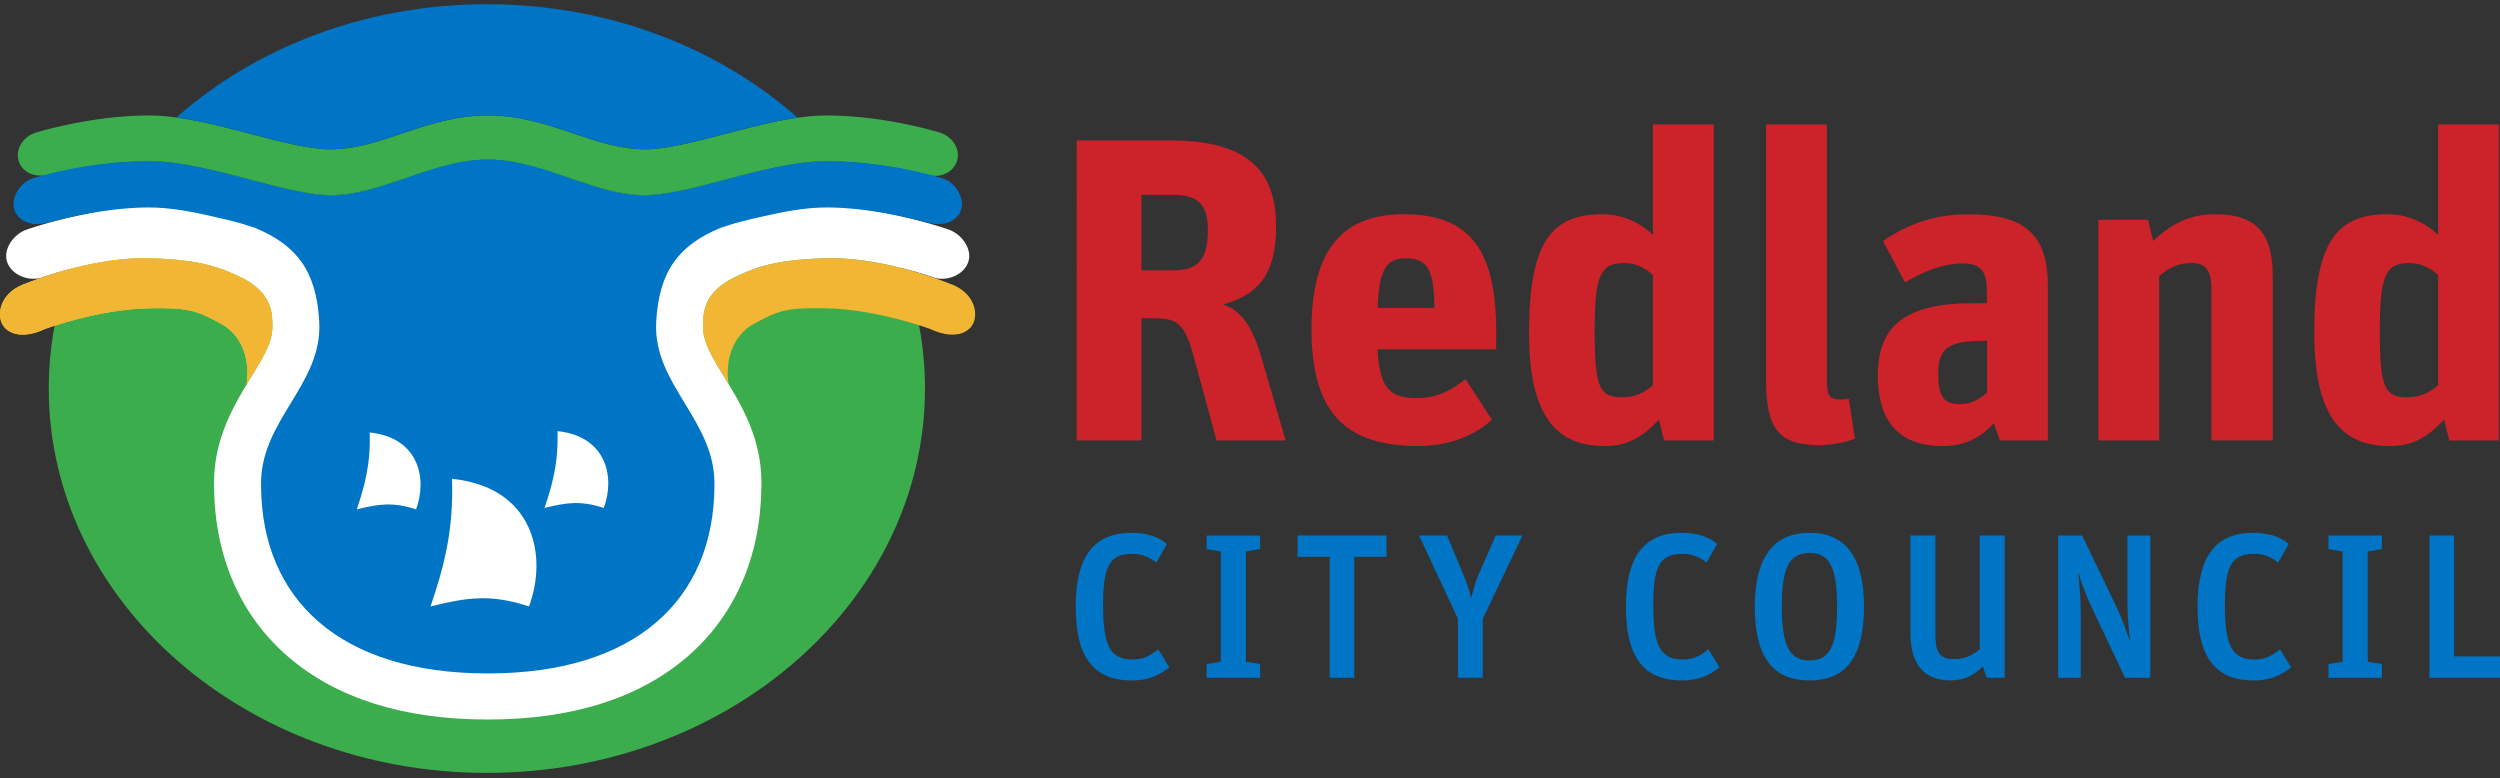
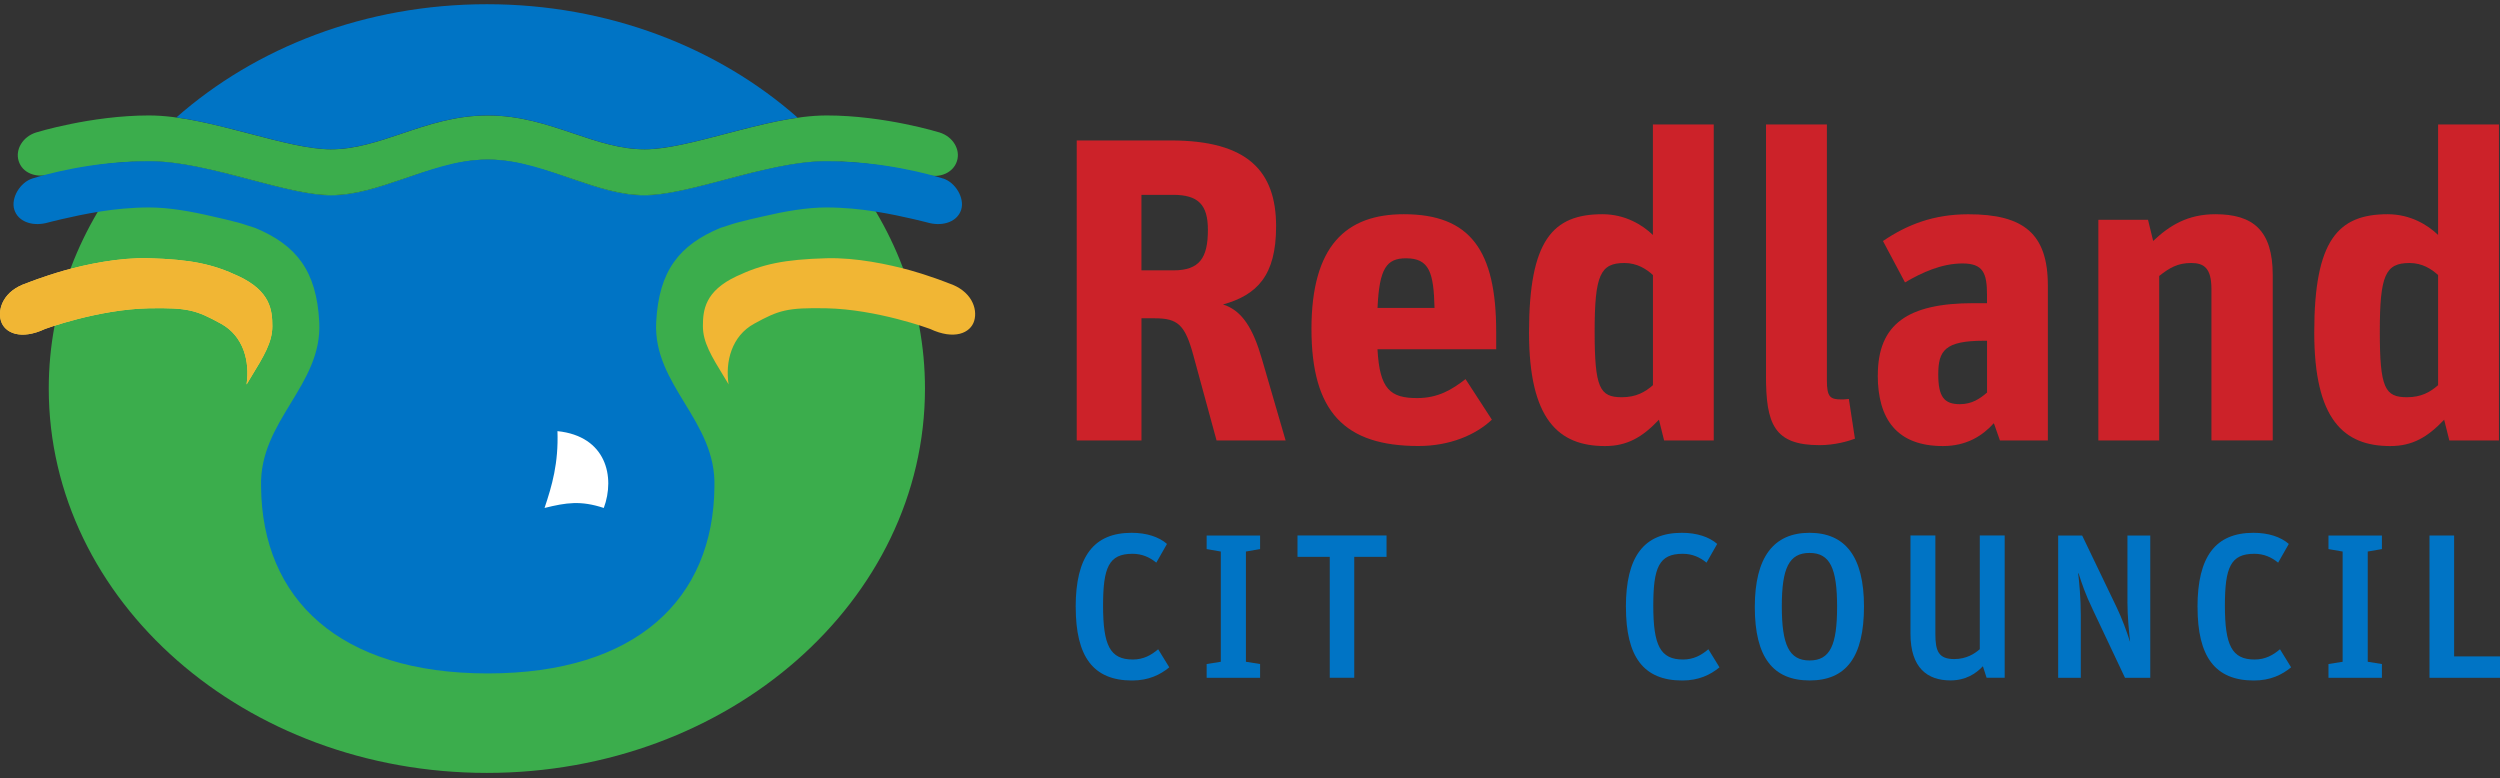
<svg xmlns="http://www.w3.org/2000/svg" id="Layer_1" version="1.1" viewBox="0 0 1960 610">
  <rect x="0" y="0" width="1960" height="610" fill="#333333" stroke="none" />
  <path d="M648.14,126.406c-15.667,0-32.669,2.984-49.946,6.989-6.754,1.492-13.547,3.102-20.34,4.908-4.947,1.296-9.855,2.631-14.685,3.966-21.792,5.654-42.093,10.68-57.642,10.68-19.004,0-36.791-5.968-55.56-12.29-9.66-3.259-19.476-6.557-29.764-9.149-12.368-3.691-24.658-6.4-37.655-6.4h-.275c-12.997,0-25.287,2.709-37.656,6.4-10.287,2.592-20.104,5.929-29.763,9.149-18.808,6.361-36.517,12.29-55.561,12.29-15.51,0-35.849-5.026-57.602-10.68-4.83-1.335-9.738-2.67-14.646-3.966-6.754-1.806-13.586-3.455-20.34-4.908-17.277-4.005-34.318-6.989-49.946-6.989-4.123,0-8.206.117-12.251.314-41.66,49.867-66.28,111.396-66.28,177.912,0,166.446,153.803,301.324,343.496,301.324s343.457-134.877,343.457-301.324c0-66.555-24.62-128.124-66.32-177.992-3.534-.157-7.107-.235-10.719-.235Z" style="fill: #3bad4c; fill-rule: evenodd;" />
  <path d="M382.587,125.109c12.997,0,25.326,2.71,37.656,6.4,10.287,2.592,20.104,5.93,29.763,9.149,18.769,6.361,36.556,12.29,55.561,12.29,15.549,0,35.849-5.026,57.641-10.68,4.83-1.335,9.738-2.67,14.686-3.966,6.753-1.806,13.546-3.455,20.339-4.908,17.277-4.005,34.279-6.989,49.946-6.989,27.25,0,53.676,4.83,70.403,8.678,4.83,1.06,7.657,1.806,7.657,1.806,10.405,3.259,21.203-1.492,24.03-10.641,2.867-9.11-3.219-19.122-13.625-22.381,0,0-43.035-13.351-88.465-13.351-24.423,0-52.184,7.264-79.081,14.332-23.991,6.283-46.608,12.212-63.531,12.212-19.005,0-36.792-5.969-55.561-12.29-20.772-7.029-42.289-14.254-67.419-14.254h-.275c-25.13,0-46.647,7.225-67.419,14.254-18.808,6.321-36.517,12.29-55.561,12.29-16.884,0-39.54-5.929-63.492-12.212-26.897-7.068-54.658-14.332-79.081-14.332-45.43,0-88.504,13.351-88.504,13.351-10.405,3.298-16.452,13.311-13.625,22.381,2.866,9.149,12.918,13.311,24.07,10.641,0,0,2.788-.746,7.617-1.806,16.766-3.848,43.153-8.678,70.442-8.678,15.667,0,32.669,2.984,49.946,6.989,6.754,1.492,13.586,3.102,20.34,4.908,4.947,1.296,9.816,2.631,14.646,3.966,21.753,5.654,42.132,10.68,57.602,10.68,19.044,0,36.753-5.968,55.561-12.29,9.659-3.259,19.476-6.557,29.763-9.149,12.369-3.69,24.659-6.4,37.656-6.4h.314Z" style="fill: #3bad4c;" />
-   <path d="M743.673,179.964s-50.378-17.905-95.808-17.905c-24.384,0-52.184,6.361-79.042,13.861-23.991,6.675-46.608,14.332-63.531,14.332-19.005,0-36.753-6.361-55.522-13.036-20.693-7.421-42.132-15.078-67.144-15.157h-.549c-25.013.079-46.452,7.736-67.105,15.157-18.808,6.714-36.517,13.036-55.561,13.036-16.884,0-39.54-7.657-63.492-14.332-26.897-7.5-54.658-13.861-79.081-13.861-45.431,0-95.848,17.905-95.848,17.905-10.366,3.534-18.416,15.157-15.588,24.816,2.866,9.699,14.725,15.628,25.876,13.272,0,0,45.705-16.767,85.56-15.589,32.904.943,50.024,4.555,70.246,14.058,25.012,11.701,26.504,26.661,26.504,39.226s-6.597,23.324-17.041,40.443c-12.84,21.086-28.743,47.119-28.743,82.222v3.102c.55,55.051,20.733,101.266,58.349,133.582,37.852,32.512,90.429,49.003,156.238,49.003s118.346-16.531,156.198-49.003c37.616-32.316,57.76-78.531,58.349-133.582,0-1.06.039-2.081.039-3.102,0-35.103-15.903-61.175-28.743-82.222-10.483-17.119-17.041-27.917-17.041-40.443s1.492-27.525,26.504-39.226c20.183-9.503,37.342-13.115,70.207-14.058,39.815-1.178,85.599,15.589,85.599,15.589,11.112,2.317,22.97-3.573,25.798-13.272,2.866-9.62-5.223-21.282-15.589-24.816h-.039Z" style="fill: #fff; fill-rule: evenodd;" />
  <path d="M739.236,139.913c-9.62-2.945-45.941-13.507-91.371-13.507-24.384,0-52.184,7.342-79.042,14.449-23.991,6.322-46.608,12.33-63.531,12.33-19.005,0-36.753-6.047-55.522-12.408-20.693-7.068-42.132-15.589-67.144-15.667h-.549c-25.013.078-46.452,8.638-67.105,15.667-18.808,6.361-36.517,12.408-55.561,12.408-16.884,0-39.54-6.008-63.492-12.33-26.897-7.107-54.658-14.449-79.081-14.449-45.431,0-81.712,10.523-91.371,13.507-9.62,2.945-17.12,15.274-14.253,24.462,2.866,9.188,13.547,13.076,24.698,10.523,0,0,7.382-1.924,12.251-3.023,16.766-3.848,41.425-9.227,68.715-9.227,15.667,0,32.669,3.023,49.946,7.067,6.754,1.453,13.586,3.142,20.339,4.909,4.202,1.138,8.678,2.866,12.801,4.044,32.119,13.35,48.297,33.376,50.338,73.976,2.513,49.514-47.236,77.236-45.626,128.948.785,87.876,61.097,146.382,177.716,146.382s176.93-58.506,177.715-146.382c1.61-51.712-48.178-79.434-45.665-128.948,2.081-40.6,18.258-60.626,50.338-73.976,4.123-1.178,8.638-2.906,12.84-4.044,6.754-1.767,13.546-3.456,20.339-4.909,17.277-4.044,34.319-7.067,49.946-7.067,27.29,0,51.948,5.379,68.715,9.227,4.83,1.099,12.251,3.023,12.251,3.023,11.112,2.553,21.831-1.335,24.698-10.523,2.866-9.188-4.634-21.517-14.254-24.462h-.078Z" style="fill: #0074c5; fill-rule: evenodd;" />
  <path d="M193.287,301.452c1.099-1.806,2.12-3.495,3.18-5.262,10.484-17.119,17.042-27.917,17.042-40.443s-1.493-27.525-26.505-39.226c-20.221-9.503-37.341-13.115-70.246-14.058-23.481-.667-49.042,4.83-66.005,9.503-17.787,5.104-29.999,10.091-29.999,10.091-17.709,5.811-22.853,19.79-20.026,29.449,2.866,9.699,15.706,15.274,34.632,6.361,0,0,41.582-15.392,81.397-16.177,30.588-.55,37.028,1.374,56.582,12.133,17.512,9.62,22.695,29.527,19.947,47.629Z" style="fill: #ffcc4e; fill-rule: evenodd;" />
  <path d="M193.287,301.452c1.099-1.806,2.12-3.495,3.18-5.262,10.484-17.119,17.042-27.917,17.042-40.443s-1.493-27.525-26.505-39.226c-20.221-9.503-37.341-13.115-70.246-14.058-23.481-.667-49.042,4.83-66.005,9.503-17.787,5.104-29.999,10.091-29.999,10.091-17.709,5.811-22.853,19.79-20.026,29.449,2.866,9.699,15.706,15.274,34.632,6.361,0,0,41.582-15.392,81.397-16.177,30.588-.55,37.028,1.374,56.582,12.133,17.512,9.62,22.695,29.527,19.947,47.629Z" style="fill: #f1b634; fill-rule: evenodd;" />
  <path d="M571.297,301.452c-1.06-1.806-2.12-3.495-3.18-5.262-10.484-17.119-17.042-27.917-17.042-40.443s1.492-27.525,26.505-39.226c20.182-9.503,37.341-13.115,70.206-14.058,23.481-.667,49.004,4.83,66.006,9.503,17.787,5.104,29.959,10.091,29.959,10.091,17.748,5.811,22.892,19.79,20.026,29.449-2.867,9.699-15.706,15.274-34.632,6.361,0,0-41.543-15.392-81.398-16.177-30.588-.55-36.988,1.374-56.542,12.133-17.513,9.62-22.735,29.527-19.986,47.629h.078Z" style="fill: #f1b634; fill-rule: evenodd;" />
-   <path d="M354.394,375.389c63.65,6.557,75.312,59.644,60.351,100.049-29.959-9.895-48.689-7.068-77.196,0,9.817-29.135,18.259-58.231,16.845-100.049Z" style="fill: #fff; fill-rule: evenodd;" />
-   <path d="M289.88,339.068c38.323,3.966,45.352,35.968,36.321,60.273-18.023-5.929-29.292-4.241-46.491,0,5.89-17.552,10.995-35.064,10.131-60.273h.039Z" style="fill: #fff; fill-rule: evenodd;" />
  <path d="M437.048,338.009c38.323,3.966,45.352,35.928,36.321,60.233-18.023-5.929-29.292-4.241-46.451,0,5.89-17.552,10.994-35.064,10.13-60.233Z" style="fill: #fff; fill-rule: evenodd;" />
  <path d="M195.8,104.809c23.952,6.283,46.608,12.212,63.492,12.212,19.044,0,36.753-5.968,55.561-12.29,20.771-7.029,42.289-14.254,67.419-14.254h.275c25.13,0,46.647,7.225,67.419,14.254,18.769,6.322,36.556,12.29,55.56,12.29,16.924,0,39.541-5.929,63.532-12.212,18.808-4.947,38.048-9.973,56.307-12.565C563.13,37.312,476.981,3.308,381.723,3.308s-181.25,33.925-243.447,88.78c18.612,2.552,38.323,7.696,57.563,12.722h-.039Z" style="fill: #0074c5; fill-rule: evenodd;" />
  <path d="M844.115,110.11h73.78c60.233,0,82.572,24.03,82.572,67.34,0,38.598-14.878,53.794-41.618,61.254,15.235,4.752,23.677,19.28,30.47,42.643l18.608,63.963h-54.143l-18.259-66.987c-6.439-23.677-12.172-28.781-30.116-28.781h-10.484v95.768h-50.771V110.11h-.039ZM919.898,211.966c20.653,0,27.093-9.817,27.093-31.806,0-19.946-7.775-27.407-27.408-27.407h-24.698v59.213h25.052-.039Z" style="fill: #cc2229;" />
  <path d="M1028.187,257.986c0-65.299,27.1-90.036,72.41-90.036,52.11,0,72.41,28.428,72.41,92.039v13.86h-93.06c1.69,31.491,10.17,38.245,31.13,38.245,16.57,0,27.41-6.754,37.9-14.882l20.65,31.805c-12.53,11.859-32.83,20.654-57.52,20.654-57.88,0-83.92-26.74-83.92-91.724v.039ZM1079.987,241.416h44.68c-.67-27.761-4.04-38.912-22.34-38.912-15.24,0-20.97,7.774-22.34,38.912Z" style="fill: #cc2229;" />
  <path d="M1198.758,260.694c0-72.405,18.62-92.745,57.53-92.745,17.94,0,31.49,8.442,39.58,16.256v-86.62h47.71v247.726h-38.92l-4.04-16.256c-12.84,13.547-24.7,20.654-42.29,20.654-36.56,0-59.57-20.968-59.57-89.015ZM1295.908,301.962v-86.305c-5.07-4.752-12.53-9.463-22.34-9.463-18.97,0-23.37,9.463-23.37,53.793s4.05,51.438,21.32,51.438c11.15,0,18.26-4.044,24.39-9.463Z" style="fill: #cc2229;" />
  <path d="M1384.568,294.541V97.584h47.71v200.686c0,13.194,2.71,14.882,11.5,14.882,1.02,0,2.71,0,5.73-.353l4.76,31.137c-5.42,2.042-15.91,5.065-27.77,5.065-35.88,0-41.97-16.923-41.97-54.5l.04.039Z" style="fill: #cc2229;" />
  <path d="M1472.208,294.189c0-40.287,23.68-56.504,75.11-56.504h10.49v-6.439c0-17.277-3.06-24.698-19.28-24.698s-31.81,7.107-45,14.882l-17.28-32.473c18.97-12.84,39.58-20.968,66.99-20.968,43.31,0,62.28,15.235,62.28,55.836v121.487h-37.58l-4.75-13.546c-8.8,9.816-21.32,17.944-39.94,17.944-36.2,0-51.08-21.321-51.08-55.482l.04-.039ZM1557.849,307.735v-40.6h-2.36c-30.78,0-35.89,7.774-35.89,26.386,0,17.277,4.4,23.363,16.93,23.363,9.46,0,15.9-4.398,21.32-9.149Z" style="fill: #cc2229;" />
  <path d="M1645.129,172.347h38.92l4.04,16.57c12.84-12.172,27.09-20.968,48.73-20.968,29.45,0,45,12.526,45,47.708v129.615h-48.06v-118.778c0-16.57-6.09-20.3-15.91-20.3-10.48,0-16.92,3.73-25.05,10.17v128.948h-47.7v-172.926l.03-.039Z" style="fill: #cc2229;" />
  <path d="M1814.369,260.694c0-72.405,18.61-92.745,57.52-92.745,17.95,0,31.49,8.442,39.58,16.256v-86.62h47.71v247.726h-38.91l-4.05-16.256c-12.87,13.547-24.69,20.654-42.28,20.654-36.56,0-59.57-20.968-59.57-89.015ZM1911.469,301.962v-86.305c-5.06-4.752-12.52-9.463-22.34-9.463-18.96,0-23.36,9.463-23.36,53.793s4.04,51.438,21.32,51.438c11.15,0,18.26-4.044,24.38-9.463Z" style="fill: #cc2229;" />
  <path d="M843.33,475.91c0-39.658,14.175-58.192,43.859-58.192,11.78,0,21.439,3.22,27.722,8.717l-8.364,14.685c-5.143-4.201-11.112-6.95-18.69-6.95-18.533,0-23.049,10.641-23.049,40.64,0,31.295,5.497,42.25,23.363,42.25,8.403,0,14.528-3.534,19.829-8.049l8.717,14.174c-7.107,5.812-16.138,10.327-29.174,10.327-30.47,0-44.174-18.69-44.174-57.563l-.039-.039Z" style="fill: #0074c5;" />
  <path d="M946.009,520.594l11.112-1.767v-86.423l-11.112-1.925v-10.64h41.896v10.64l-11.112,1.925v86.423l11.112,1.767v10.798h-41.896v-10.798Z" style="fill: #0074c5;" />
  <path d="M1042.567,436.565h-25.33v-16.767h69.81v16.767h-25.32v94.787h-19.2v-94.787h.04Z" style="fill: #0074c5;" />
-   <path d="M1143.007,485.097l-30.47-65.299h21.91l12.72,30.47c2.75,6.754,4.83,12.408,6.28,18.534,1.61-6.126,2.91-11.78,5.81-18.377l13.39-30.627h20.97l-31.1,65.299v46.255h-19.51v-46.255Z" style="fill: #0074c5;" />
  <path d="M1274.698,475.91c0-39.658,14.18-58.192,43.86-58.192,11.78,0,21.44,3.22,27.72,8.717l-8.36,14.685c-5.14-4.201-11.11-6.95-18.69-6.95-18.53,0-23.05,10.641-23.05,40.64,0,31.295,5.5,42.25,23.37,42.25,8.36,0,14.52-3.534,19.82-8.049l8.72,14.174c-7.11,5.812-16.14,10.327-29.17,10.327-30.47,0-44.18-18.69-44.18-57.563l-.04-.039Z" style="fill: #0074c5;" />
  <path d="M1375.768,475.91c0-39.187,14.85-58.192,42.88-58.192s42.72,18.691,42.72,57.721c0,39.658-14.02,58.034-42.56,58.034s-43.04-17.905-43.04-57.563ZM1440.288,475.753c0-30.156-5.5-42.25-21.6-42.25s-21.75,11.937-21.75,41.739c0,30.313,5.65,42.564,21.75,42.564s21.6-11.937,21.6-42.093v.04Z" style="fill: #0074c5;" />
  <path d="M1497.808,496.876v-77.078h19.52v77.236c0,13.546,2.59,19.672,14.84,19.672,9.5,0,15.94-4.202,19.98-7.736v-89.172h19.52v111.554h-14.18l-2.9-9.031c-5.66,5.968-13.55,11.112-25.48,11.112-17.75,0-31.3-9.503-31.3-36.596v.039Z" style="fill: #0074c5;" />
  <path d="M1613.569,419.839h18.84l27.1,56.424c4.35,9.031,7.89,19.005,10.32,26.583h.16c-.82-7.107-2.08-19.515-2.08-30.627v-52.38h17.9v111.553h-19.82l-25.13-53.205c-6.13-12.722-8.72-20.811-11.27-28.703h-.32c.83,6.597,2.08,19.515,2.08,32.905v49.003h-17.75v-111.553h-.03Z" style="fill: #0074c5;" />
  <path d="M1722.839,475.91c0-39.658,14.18-58.192,43.86-58.192,11.78,0,21.44,3.22,27.72,8.717l-8.36,14.685c-5.14-4.201-11.11-6.95-18.69-6.95-18.53,0-23.05,10.641-23.05,40.64,0,31.295,5.5,42.25,23.36,42.25,8.37,0,14.53-3.534,19.83-8.049l8.72,14.174c-7.11,5.812-16.14,10.327-29.18,10.327-30.47,0-44.17-18.69-44.17-57.563l-.04-.039Z" style="fill: #0074c5;" />
  <path d="M1825.519,520.594l11.11-1.767v-86.423l-11.11-1.925v-10.64h41.9v10.64l-11.11,1.925v86.423l11.11,1.767v10.798h-41.9v-10.798Z" style="fill: #0074c5;" />
  <path d="M1904.679,419.839h19.36v94.787h35.97v16.766h-55.29v-111.553h-.04Z" style="fill: #0074c5;" />
</svg>